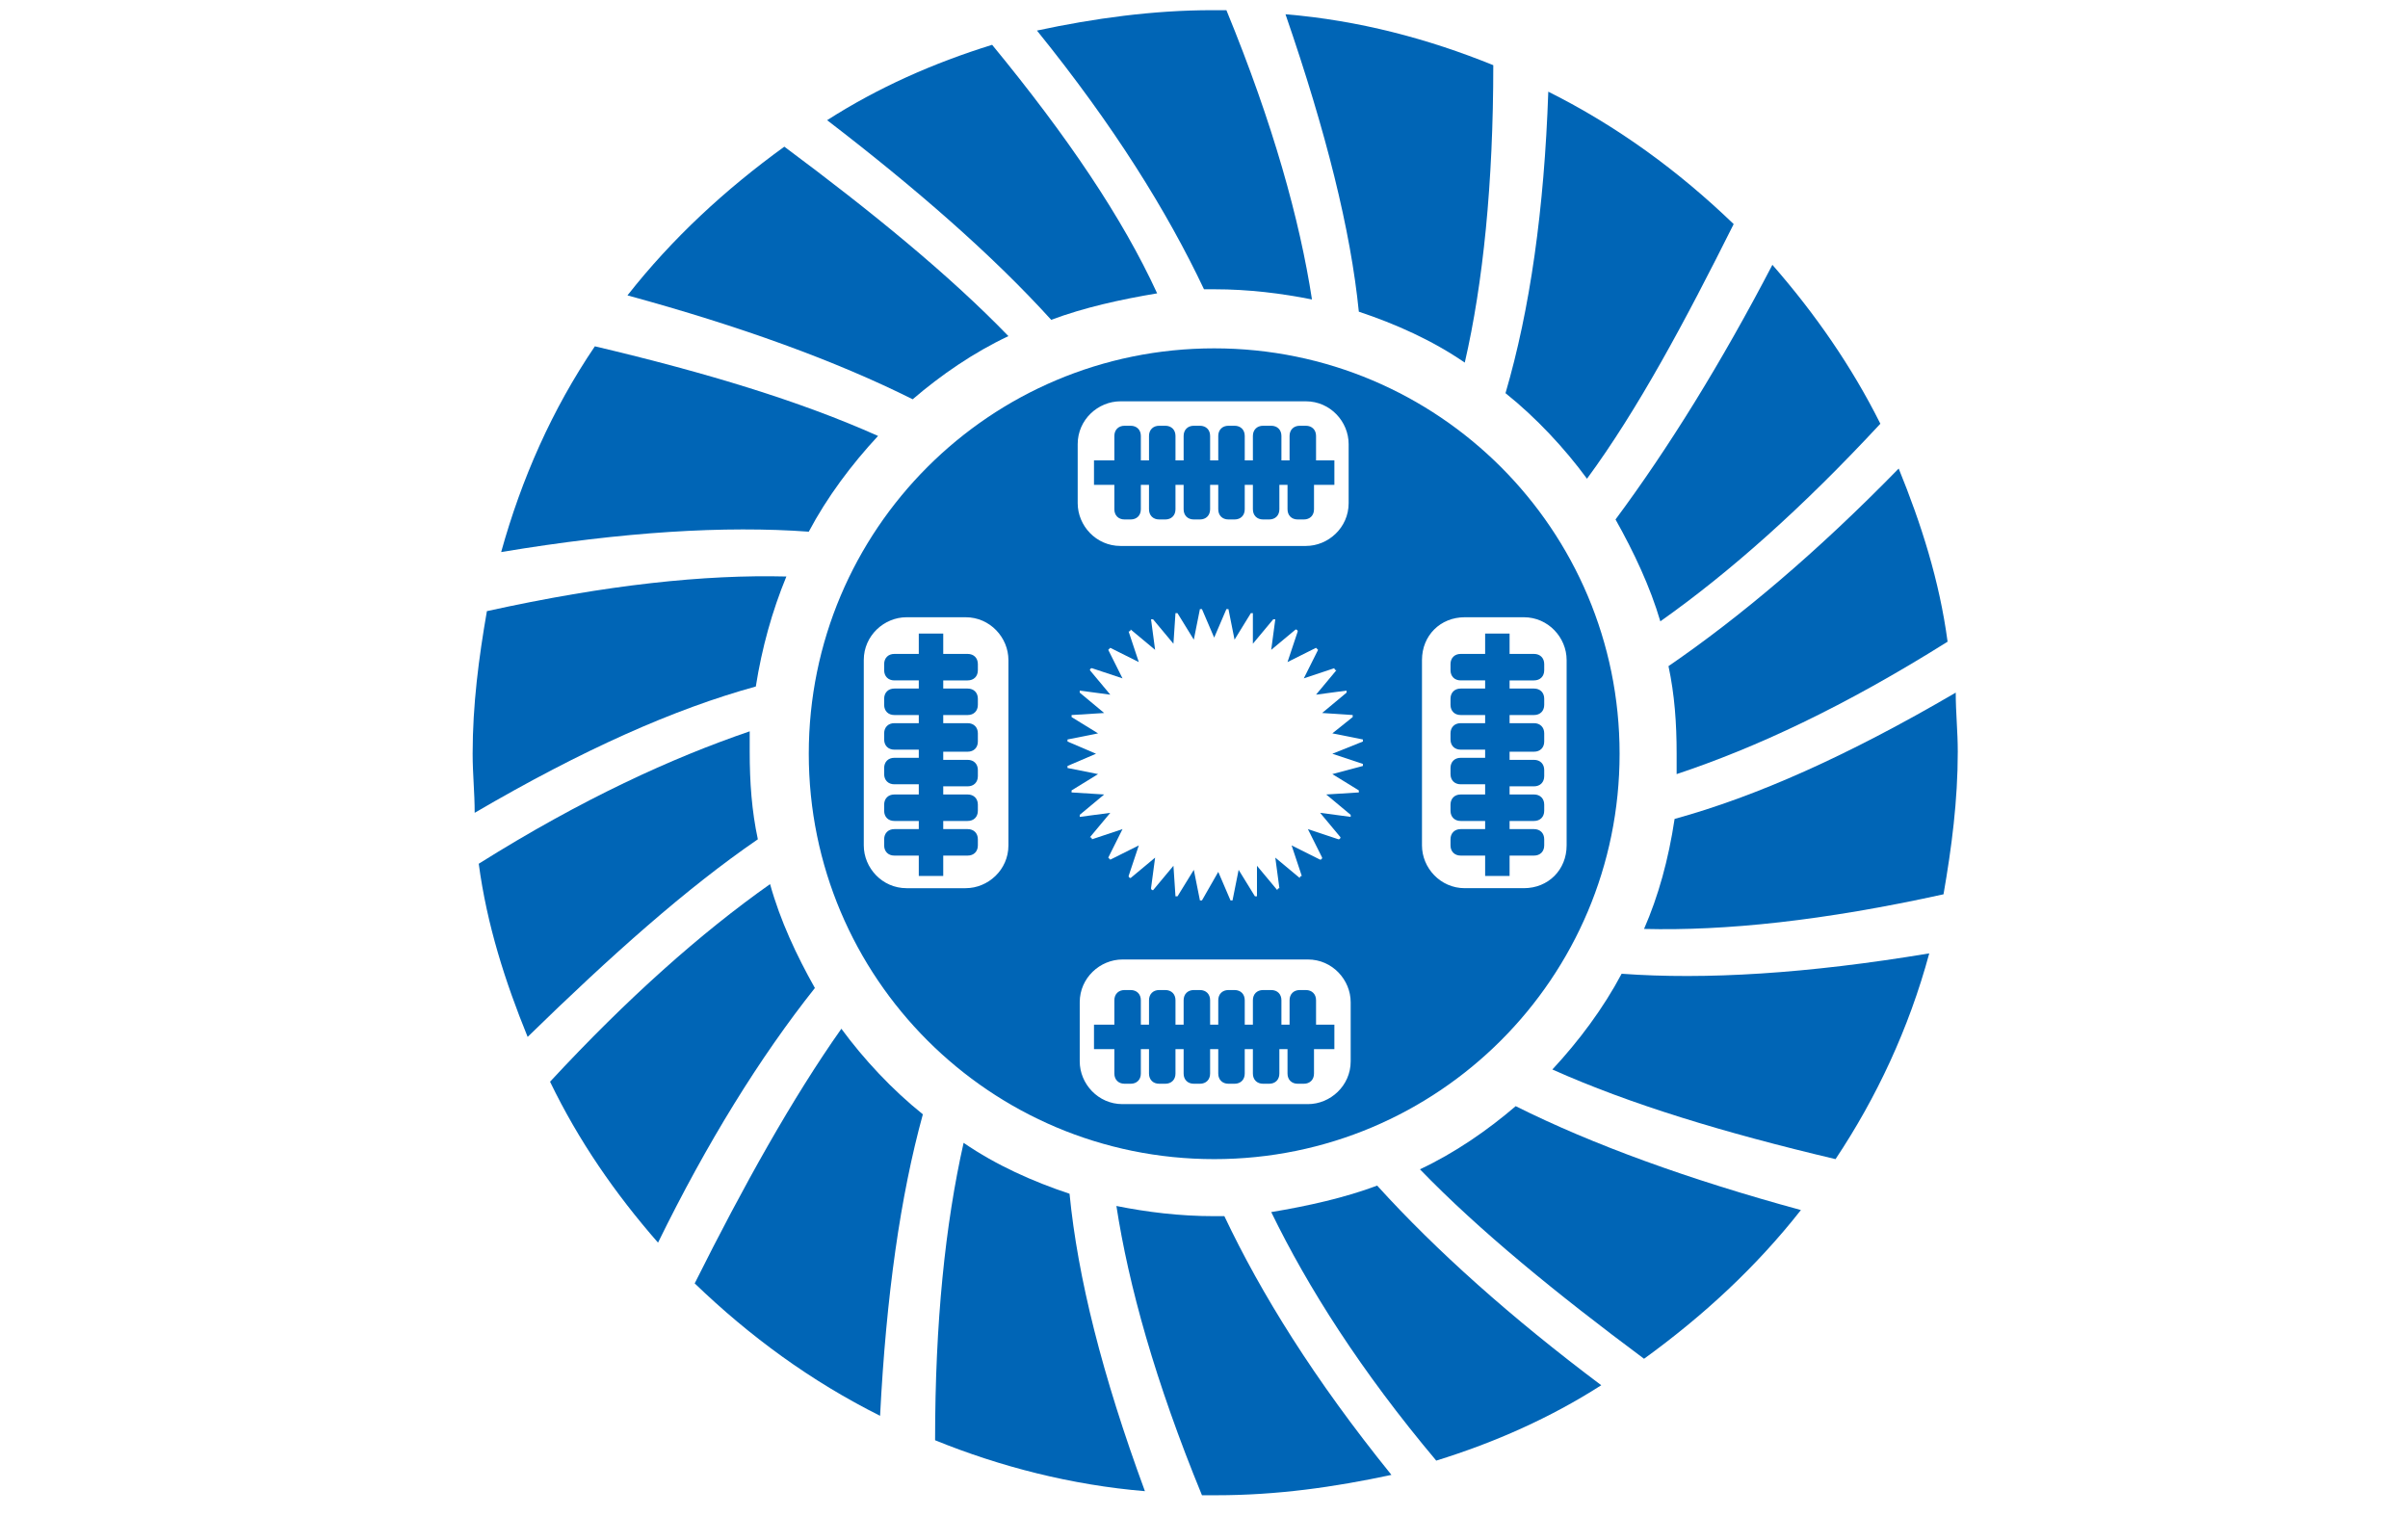
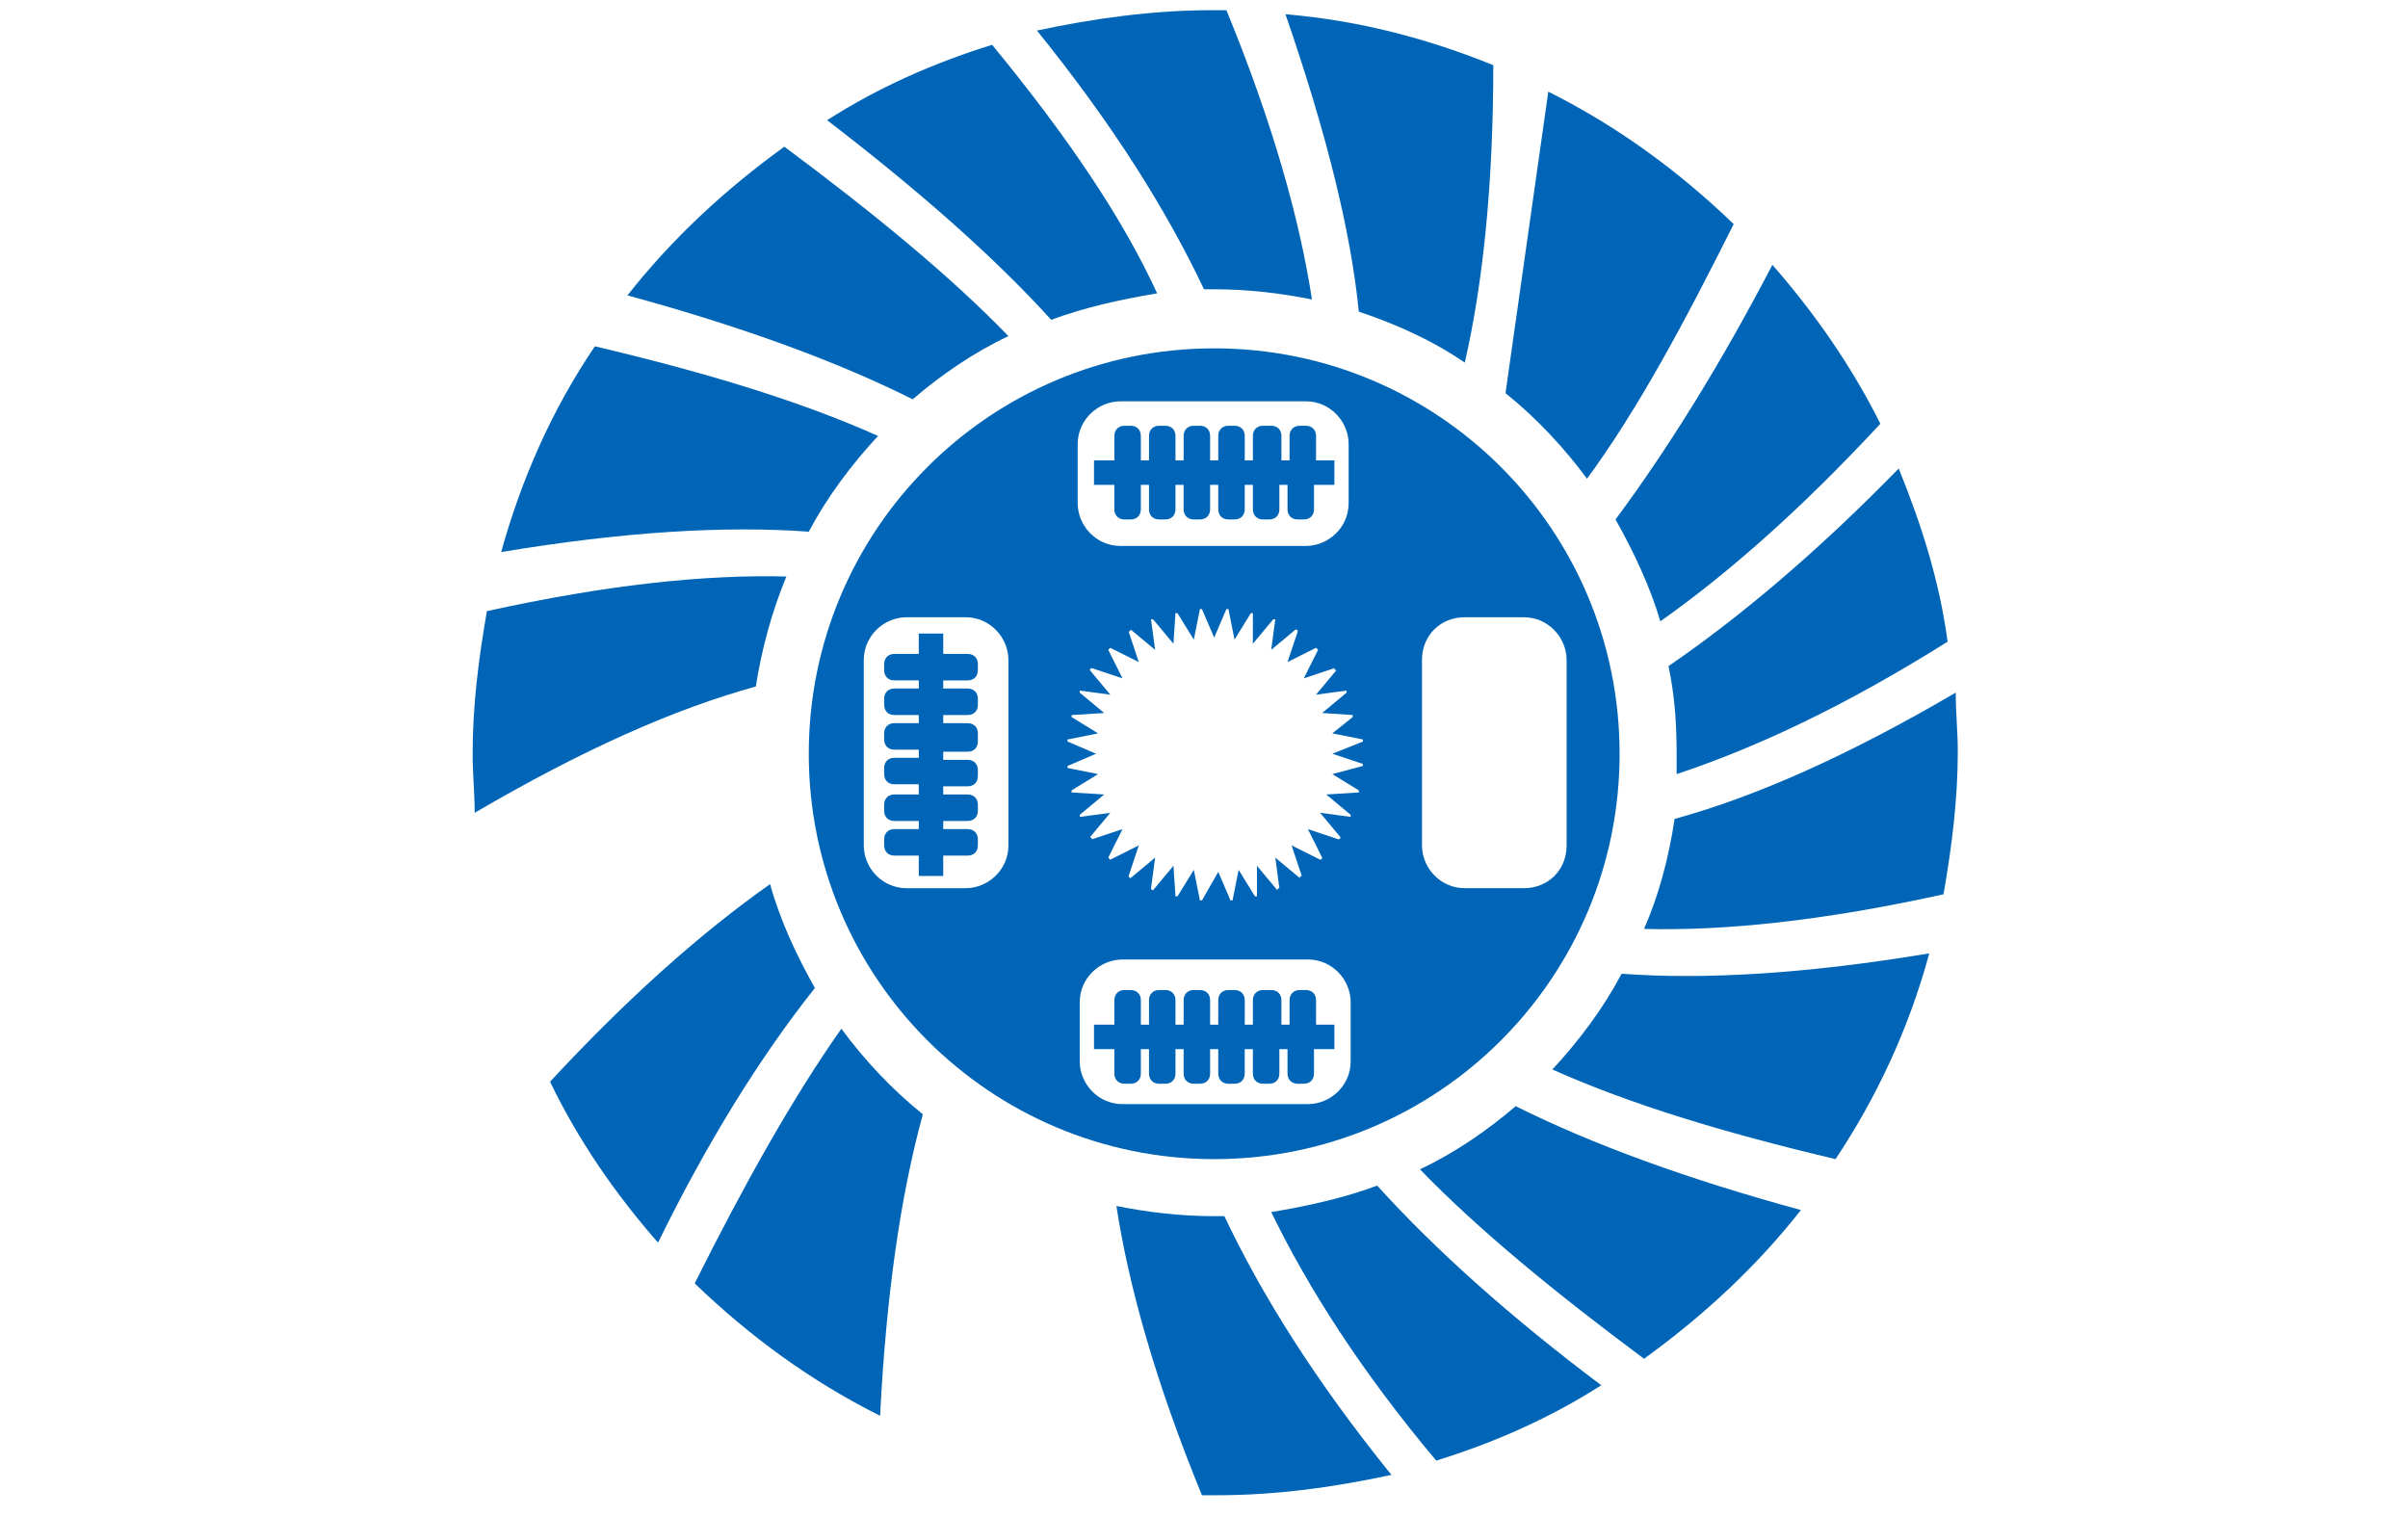
<svg xmlns="http://www.w3.org/2000/svg" version="1.1" id="Layer_2" x="0px" y="0px" viewBox="0 0 118.2 74.4" style="enable-background:new 0 0 118.2 74.4;" xml:space="preserve">
  <style type="text/css">
	.st0{fill:#0065B6;}
</style>
  <g>
    <g>
      <path class="st0" d="M59.1,14.2c0.2,0,0.3,0,0.5,0c1.7,0,3.3,0.2,4.8,0.5c-0.6-3.9-1.9-8.6-4.2-14.2c-0.2,0-0.5,0-0.7,0    c-2.9,0-5.8,0.4-8.6,1C54.7,6.2,57.3,10.4,59.1,14.2z" />
-       <path class="st0" d="M73.9,19.3c1.5,1.2,2.9,2.7,4,4.2c2.5-3.4,4.8-7.7,7.2-12.5c-2.7-2.6-5.7-4.8-9.1-6.5    C75.8,10.3,75.1,15.2,73.9,19.3z" />
+       <path class="st0" d="M73.9,19.3c1.5,1.2,2.9,2.7,4,4.2c2.5-3.4,4.8-7.7,7.2-12.5c-2.7-2.6-5.7-4.8-9.1-6.5    z" />
      <path class="st0" d="M79.3,25.5c0.9,1.6,1.7,3.3,2.2,5c3.4-2.4,7-5.6,10.8-9.7C90.9,18,89.1,15.4,87,13    C84.5,17.8,81.9,22,79.3,25.5z" />
      <path class="st0" d="M95.6,31.5c-0.4-3-1.3-5.8-2.4-8.5c-4,4.1-7.8,7.3-11.3,9.7c0.3,1.4,0.4,2.8,0.4,4.3c0,0.3,0,0.7,0,1    C86.2,36.7,90.5,34.7,95.6,31.5z" />
      <path class="st0" d="M48.7,2.2c-2.9,0.9-5.6,2.1-8.1,3.7c4.3,3.3,8.1,6.6,11,9.8c1.6-0.6,3.4-1,5.2-1.3    C55.1,10.7,52.4,6.7,48.7,2.2z" />
      <path class="st0" d="M80.7,45.6c4,0.1,8.8-0.4,14.7-1.7c0.4-2.3,0.7-4.6,0.7-7c0-1-0.1-1.9-0.1-2.9c-5.3,3.1-9.8,5.1-13.8,6.2    C81.9,42.2,81.4,44,80.7,45.6z" />
      <path class="st0" d="M38.6,28.3c-4-0.1-8.8,0.4-14.7,1.7c-0.4,2.3-0.7,4.6-0.7,7c0,1,0.1,1.9,0.1,2.9c5.3-3.1,9.8-5.1,13.8-6.2    C37.4,31.8,37.9,30,38.6,28.3z" />
      <path class="st0" d="M70.5,71.7c2.9-0.9,5.6-2.1,8.1-3.7c-4.4-3.3-8.1-6.6-11-9.8c-1.6,0.6-3.4,1-5.2,1.3    C64.2,63.2,66.8,67.3,70.5,71.7z" />
      <path class="st0" d="M60.1,59.7c-0.2,0-0.3,0-0.5,0c-1.7,0-3.3-0.2-4.8-0.5c0.6,3.9,1.9,8.6,4.2,14.2c0.2,0,0.4,0,0.7,0    c3,0,5.8-0.4,8.6-1C64.5,67.7,61.9,63.5,60.1,59.7z" />
-       <path class="st0" d="M52.5,58.6c-1.8-0.6-3.6-1.4-5.2-2.5c-0.9,4-1.4,8.8-1.4,14.6c3.2,1.3,6.7,2.2,10.3,2.5    C54.1,67.5,52.9,62.7,52.5,58.6z" />
      <path class="st0" d="M94.7,46.8c-6,1-11,1.3-15.1,1c-0.9,1.7-2.1,3.3-3.4,4.7c3.8,1.7,8.4,3.1,13.9,4.4    C92.1,53.9,93.7,50.5,94.7,46.8z" />
      <path class="st0" d="M45.3,54.7c-1.5-1.2-2.9-2.7-4-4.2c-2.4,3.4-4.8,7.7-7.2,12.5c2.7,2.6,5.7,4.8,9.1,6.5    C43.5,63.6,44.2,58.7,45.3,54.7z" />
      <path class="st0" d="M44.8,19.6c1.4-1.2,3-2.3,4.7-3.1c-2.9-3-6.7-6.1-11-9.3c-2.9,2.1-5.5,4.5-7.7,7.3C36.3,16,41,17.7,44.8,19.6    z" />
      <path class="st0" d="M74.4,54.3c-1.4,1.2-3,2.3-4.7,3.1c2.9,3,6.7,6.1,11,9.3c2.9-2.1,5.5-4.5,7.7-7.3    C82.9,57.9,78.2,56.2,74.4,54.3z" />
-       <path class="st0" d="M37.2,41.2c-0.3-1.4-0.4-2.8-0.4-4.3c0-0.3,0-0.7,0-1c-3.8,1.3-8.2,3.3-13.3,6.5c0.4,3,1.3,5.8,2.4,8.5    C30,46.9,33.7,43.6,37.2,41.2z" />
      <path class="st0" d="M40,48.5c-0.9-1.6-1.7-3.3-2.2-5.1c-3.4,2.4-7,5.6-10.8,9.7c1.4,2.9,3.2,5.5,5.3,7.9    C34.7,56.1,37.3,51.9,40,48.5z" />
      <path class="st0" d="M24.6,27.1c6-1,11-1.3,15.1-1c0.9-1.7,2.1-3.3,3.4-4.7c-3.8-1.7-8.4-3.1-13.9-4.4    C27.1,20.1,25.6,23.5,24.6,27.1z" />
      <path class="st0" d="M66.7,15.3c1.8,0.6,3.6,1.4,5.2,2.5c0.9-3.9,1.4-8.8,1.4-14.6C70.1,1.9,66.7,1,63.1,0.7    C65.1,6.5,66.3,11.3,66.7,15.3z" />
    </g>
    <path class="st0" d="M59.6,17.1c-11,0-19.9,8.9-19.9,19.9c0,11,8.9,19.9,19.9,19.9c11,0,19.9-8.9,19.9-19.9   C79.5,26,70.6,17.1,59.6,17.1z M52.9,21.8c0-1.2,1-2.1,2.1-2.1h9.1c1.2,0,2.1,1,2.1,2.1v2.9c0,1.2-1,2.1-2.1,2.1h-9.1   c-1.2,0-2.1-1-2.1-2.1V21.8z M49.5,41.5c0,1.2-1,2.1-2.1,2.1h-2.9c-1.2,0-2.1-1-2.1-2.1v-9.1c0-1.2,1-2.1,2.1-2.1h2.9   c1.2,0,2.1,1,2.1,2.1V41.5z M66.3,52.1c0,1.2-1,2.1-2.1,2.1h-9.1c-1.2,0-2.1-1-2.1-2.1v-2.9c0-1.2,1-2.1,2.1-2.1h9.1   c1.2,0,2.1,1,2.1,2.1V52.1z M66.9,37.5c0,0,0,0.1,0,0.1L65.4,38l1.3,0.8c0,0,0,0.1,0,0.1L65.1,39l1.2,1c0,0,0,0.1,0,0.1l-1.5-0.2   l1,1.2c0,0,0,0.1-0.1,0.1l-1.5-0.5l0.7,1.4c0,0,0,0.1-0.1,0.1l-1.4-0.7l0.5,1.5c0,0-0.1,0-0.1,0.1l-1.2-1l0.2,1.5   c0,0-0.1,0-0.1,0.1l-1-1.2l0,1.5c0,0-0.1,0-0.1,0l-0.8-1.3l-0.3,1.5c0,0-0.1,0-0.1,0l-0.6-1.4L59,44.2c0,0-0.1,0-0.1,0l-0.3-1.5   L57.8,44c0,0-0.1,0-0.1,0l-0.1-1.5l-1,1.2c0,0-0.1,0-0.1-0.1l0.2-1.5l-1.2,1c0,0-0.1,0-0.1-0.1l0.5-1.5l-1.4,0.7   c0,0-0.1-0.1-0.1-0.1l0.7-1.4l-1.5,0.5c0,0,0-0.1-0.1-0.1l1-1.2L53,40.1c0,0,0-0.1,0-0.1l1.2-1l-1.6-0.1c0,0,0-0.1,0-0.1l1.3-0.8   l-1.5-0.3c0,0,0-0.1,0-0.1l1.4-0.6l-1.4-0.6c0,0,0-0.1,0-0.1l1.5-0.3l-1.3-0.8c0,0,0-0.1,0-0.1l1.6-0.1l-1.2-1c0,0,0-0.1,0-0.1   l1.5,0.2l-1-1.2c0,0,0-0.1,0.1-0.1l1.5,0.5l-0.7-1.4c0,0,0.1-0.1,0.1-0.1l1.4,0.7L55.4,31c0,0,0.1,0,0.1-0.1l1.2,1l-0.2-1.5   c0,0,0.1,0,0.1,0l1,1.2l0.1-1.5c0,0,0.1,0,0.1,0l0.8,1.3l0.3-1.5c0,0,0.1,0,0.1,0l0.6,1.4l0.6-1.4c0,0,0.1,0,0.1,0l0.3,1.5l0.8-1.3   c0,0,0.1,0,0.1,0l0,1.5l1-1.2c0,0,0.1,0,0.1,0l-0.2,1.5l1.2-1c0,0,0.1,0,0.1,0.1l-0.5,1.5l1.4-0.7c0,0,0.1,0.1,0.1,0.1l-0.7,1.4   l1.5-0.5c0,0,0,0.1,0.1,0.1l-1,1.2l1.5-0.2c0,0,0,0.1,0,0.1l-1.2,1l1.5,0.1c0,0,0,0.1,0,0.1L65.4,36l1.5,0.3c0,0,0,0.1,0,0.1   L65.4,37L66.9,37.5z M74.8,43.6h-2.9c-1.2,0-2.1-1-2.1-2.1v-9.1c0-1.2,0.9-2.1,2.1-2.1h2.9c1.2,0,2.1,1,2.1,2.1v9.1   C76.9,42.7,76,43.6,74.8,43.6z" />
    <g>
      <path class="st0" d="M65.6,22.6h-1v-1.2c0-0.3-0.2-0.5-0.5-0.5h-0.3c-0.3,0-0.5,0.2-0.5,0.5v1.2h-0.4v-1.2c0-0.3-0.2-0.5-0.5-0.5    H62c-0.3,0-0.5,0.2-0.5,0.5v1.2h-0.4v-1.2c0-0.3-0.2-0.5-0.5-0.5h-0.3c-0.3,0-0.5,0.2-0.5,0.5v1.2h-0.4v-1.2    c0-0.3-0.2-0.5-0.5-0.5h-0.3c-0.3,0-0.5,0.2-0.5,0.5v1.2h-0.4v-1.2c0-0.3-0.2-0.5-0.5-0.5h-0.3c-0.3,0-0.5,0.2-0.5,0.5v1.2H56    v-1.2c0-0.3-0.2-0.5-0.5-0.5h-0.3c-0.3,0-0.5,0.2-0.5,0.5v1.2h-1v1.2h1V25c0,0.3,0.2,0.5,0.5,0.5h0.3c0.3,0,0.5-0.2,0.5-0.5v-1.2    h0.4V25c0,0.3,0.2,0.5,0.5,0.5h0.3c0.3,0,0.5-0.2,0.5-0.5v-1.2h0.4V25c0,0.3,0.2,0.5,0.5,0.5h0.3c0.3,0,0.5-0.2,0.5-0.5v-1.2h0.4    V25c0,0.3,0.2,0.5,0.5,0.5h0.3c0.3,0,0.5-0.2,0.5-0.5v-1.2h0.4V25c0,0.3,0.2,0.5,0.5,0.5h0.3c0.3,0,0.5-0.2,0.5-0.5v-1.2h0.4V25    c0,0.3,0.2,0.5,0.5,0.5h0.3c0.3,0,0.5-0.2,0.5-0.5v-1.2h1V22.6z" />
      <path class="st0" d="M65.6,50.3h-1v-1.2c0-0.3-0.2-0.5-0.5-0.5h-0.3c-0.3,0-0.5,0.2-0.5,0.5v1.2h-0.4v-1.2c0-0.3-0.2-0.5-0.5-0.5    H62c-0.3,0-0.5,0.2-0.5,0.5v1.2h-0.4v-1.2c0-0.3-0.2-0.5-0.5-0.5h-0.3c-0.3,0-0.5,0.2-0.5,0.5v1.2h-0.4v-1.2    c0-0.3-0.2-0.5-0.5-0.5h-0.3c-0.3,0-0.5,0.2-0.5,0.5v1.2h-0.4v-1.2c0-0.3-0.2-0.5-0.5-0.5h-0.3c-0.3,0-0.5,0.2-0.5,0.5v1.2H56    v-1.2c0-0.3-0.2-0.5-0.5-0.5h-0.3c-0.3,0-0.5,0.2-0.5,0.5v1.2h-1v1.2h1v1.2c0,0.3,0.2,0.5,0.5,0.5h0.3c0.3,0,0.5-0.2,0.5-0.5v-1.2    h0.4v1.2c0,0.3,0.2,0.5,0.5,0.5h0.3c0.3,0,0.5-0.2,0.5-0.5v-1.2h0.4v1.2c0,0.3,0.2,0.5,0.5,0.5h0.3c0.3,0,0.5-0.2,0.5-0.5v-1.2    h0.4v1.2c0,0.3,0.2,0.5,0.5,0.5h0.3c0.3,0,0.5-0.2,0.5-0.5v-1.2h0.4v1.2c0,0.3,0.2,0.5,0.5,0.5h0.3c0.3,0,0.5-0.2,0.5-0.5v-1.2    h0.4v1.2c0,0.3,0.2,0.5,0.5,0.5h0.3c0.3,0,0.5-0.2,0.5-0.5v-1.2h1V50.3z" />
    </g>
    <g>
      <path class="st0" d="M45.1,31.1v1h-1.2c-0.3,0-0.5,0.2-0.5,0.5v0.3c0,0.3,0.2,0.5,0.5,0.5h1.2v0.4h-1.2c-0.3,0-0.5,0.2-0.5,0.5    v0.3c0,0.3,0.2,0.5,0.5,0.5h1.2v0.4h-1.2c-0.3,0-0.5,0.2-0.5,0.5v0.3c0,0.3,0.2,0.5,0.5,0.5h1.2v0.4h-1.2c-0.3,0-0.5,0.2-0.5,0.5    v0.3c0,0.3,0.2,0.5,0.5,0.5h1.2V39h-1.2c-0.3,0-0.5,0.2-0.5,0.5v0.3c0,0.3,0.2,0.5,0.5,0.5h1.2v0.4h-1.2c-0.3,0-0.5,0.2-0.5,0.5    v0.3c0,0.3,0.2,0.5,0.5,0.5h1.2v1h1.2v-1h1.2c0.3,0,0.5-0.2,0.5-0.5v-0.3c0-0.3-0.2-0.5-0.5-0.5h-1.2v-0.4h1.2    c0.3,0,0.5-0.2,0.5-0.5v-0.3c0-0.3-0.2-0.5-0.5-0.5h-1.2v-0.4h1.2c0.3,0,0.5-0.2,0.5-0.5v-0.3c0-0.3-0.2-0.5-0.5-0.5h-1.2v-0.4    h1.2c0.3,0,0.5-0.2,0.5-0.5V36c0-0.3-0.2-0.5-0.5-0.5h-1.2v-0.4h1.2c0.3,0,0.5-0.2,0.5-0.5v-0.3c0-0.3-0.2-0.5-0.5-0.5h-1.2v-0.4    h1.2c0.3,0,0.5-0.2,0.5-0.5v-0.3c0-0.3-0.2-0.5-0.5-0.5h-1.2v-1H45.1z" />
-       <path class="st0" d="M72.9,31.1v1h-1.2c-0.3,0-0.5,0.2-0.5,0.5v0.3c0,0.3,0.2,0.5,0.5,0.5h1.2v0.4h-1.2c-0.3,0-0.5,0.2-0.5,0.5    v0.3c0,0.3,0.2,0.5,0.5,0.5h1.2v0.4h-1.2c-0.3,0-0.5,0.2-0.5,0.5v0.3c0,0.3,0.2,0.5,0.5,0.5h1.2v0.4h-1.2c-0.3,0-0.5,0.2-0.5,0.5    v0.3c0,0.3,0.2,0.5,0.5,0.5h1.2V39h-1.2c-0.3,0-0.5,0.2-0.5,0.5v0.3c0,0.3,0.2,0.5,0.5,0.5h1.2v0.4h-1.2c-0.3,0-0.5,0.2-0.5,0.5    v0.3c0,0.3,0.2,0.5,0.5,0.5h1.2v1h1.2v-1h1.2c0.3,0,0.5-0.2,0.5-0.5v-0.3c0-0.3-0.2-0.5-0.5-0.5h-1.2v-0.4h1.2    c0.3,0,0.5-0.2,0.5-0.5v-0.3c0-0.3-0.2-0.5-0.5-0.5h-1.2v-0.4h1.2c0.3,0,0.5-0.2,0.5-0.5v-0.3c0-0.3-0.2-0.5-0.5-0.5h-1.2v-0.4    h1.2c0.3,0,0.5-0.2,0.5-0.5V36c0-0.3-0.2-0.5-0.5-0.5h-1.2v-0.4h1.2c0.3,0,0.5-0.2,0.5-0.5v-0.3c0-0.3-0.2-0.5-0.5-0.5h-1.2v-0.4    h1.2c0.3,0,0.5-0.2,0.5-0.5v-0.3c0-0.3-0.2-0.5-0.5-0.5h-1.2v-1H72.9z" />
    </g>
  </g>
</svg>